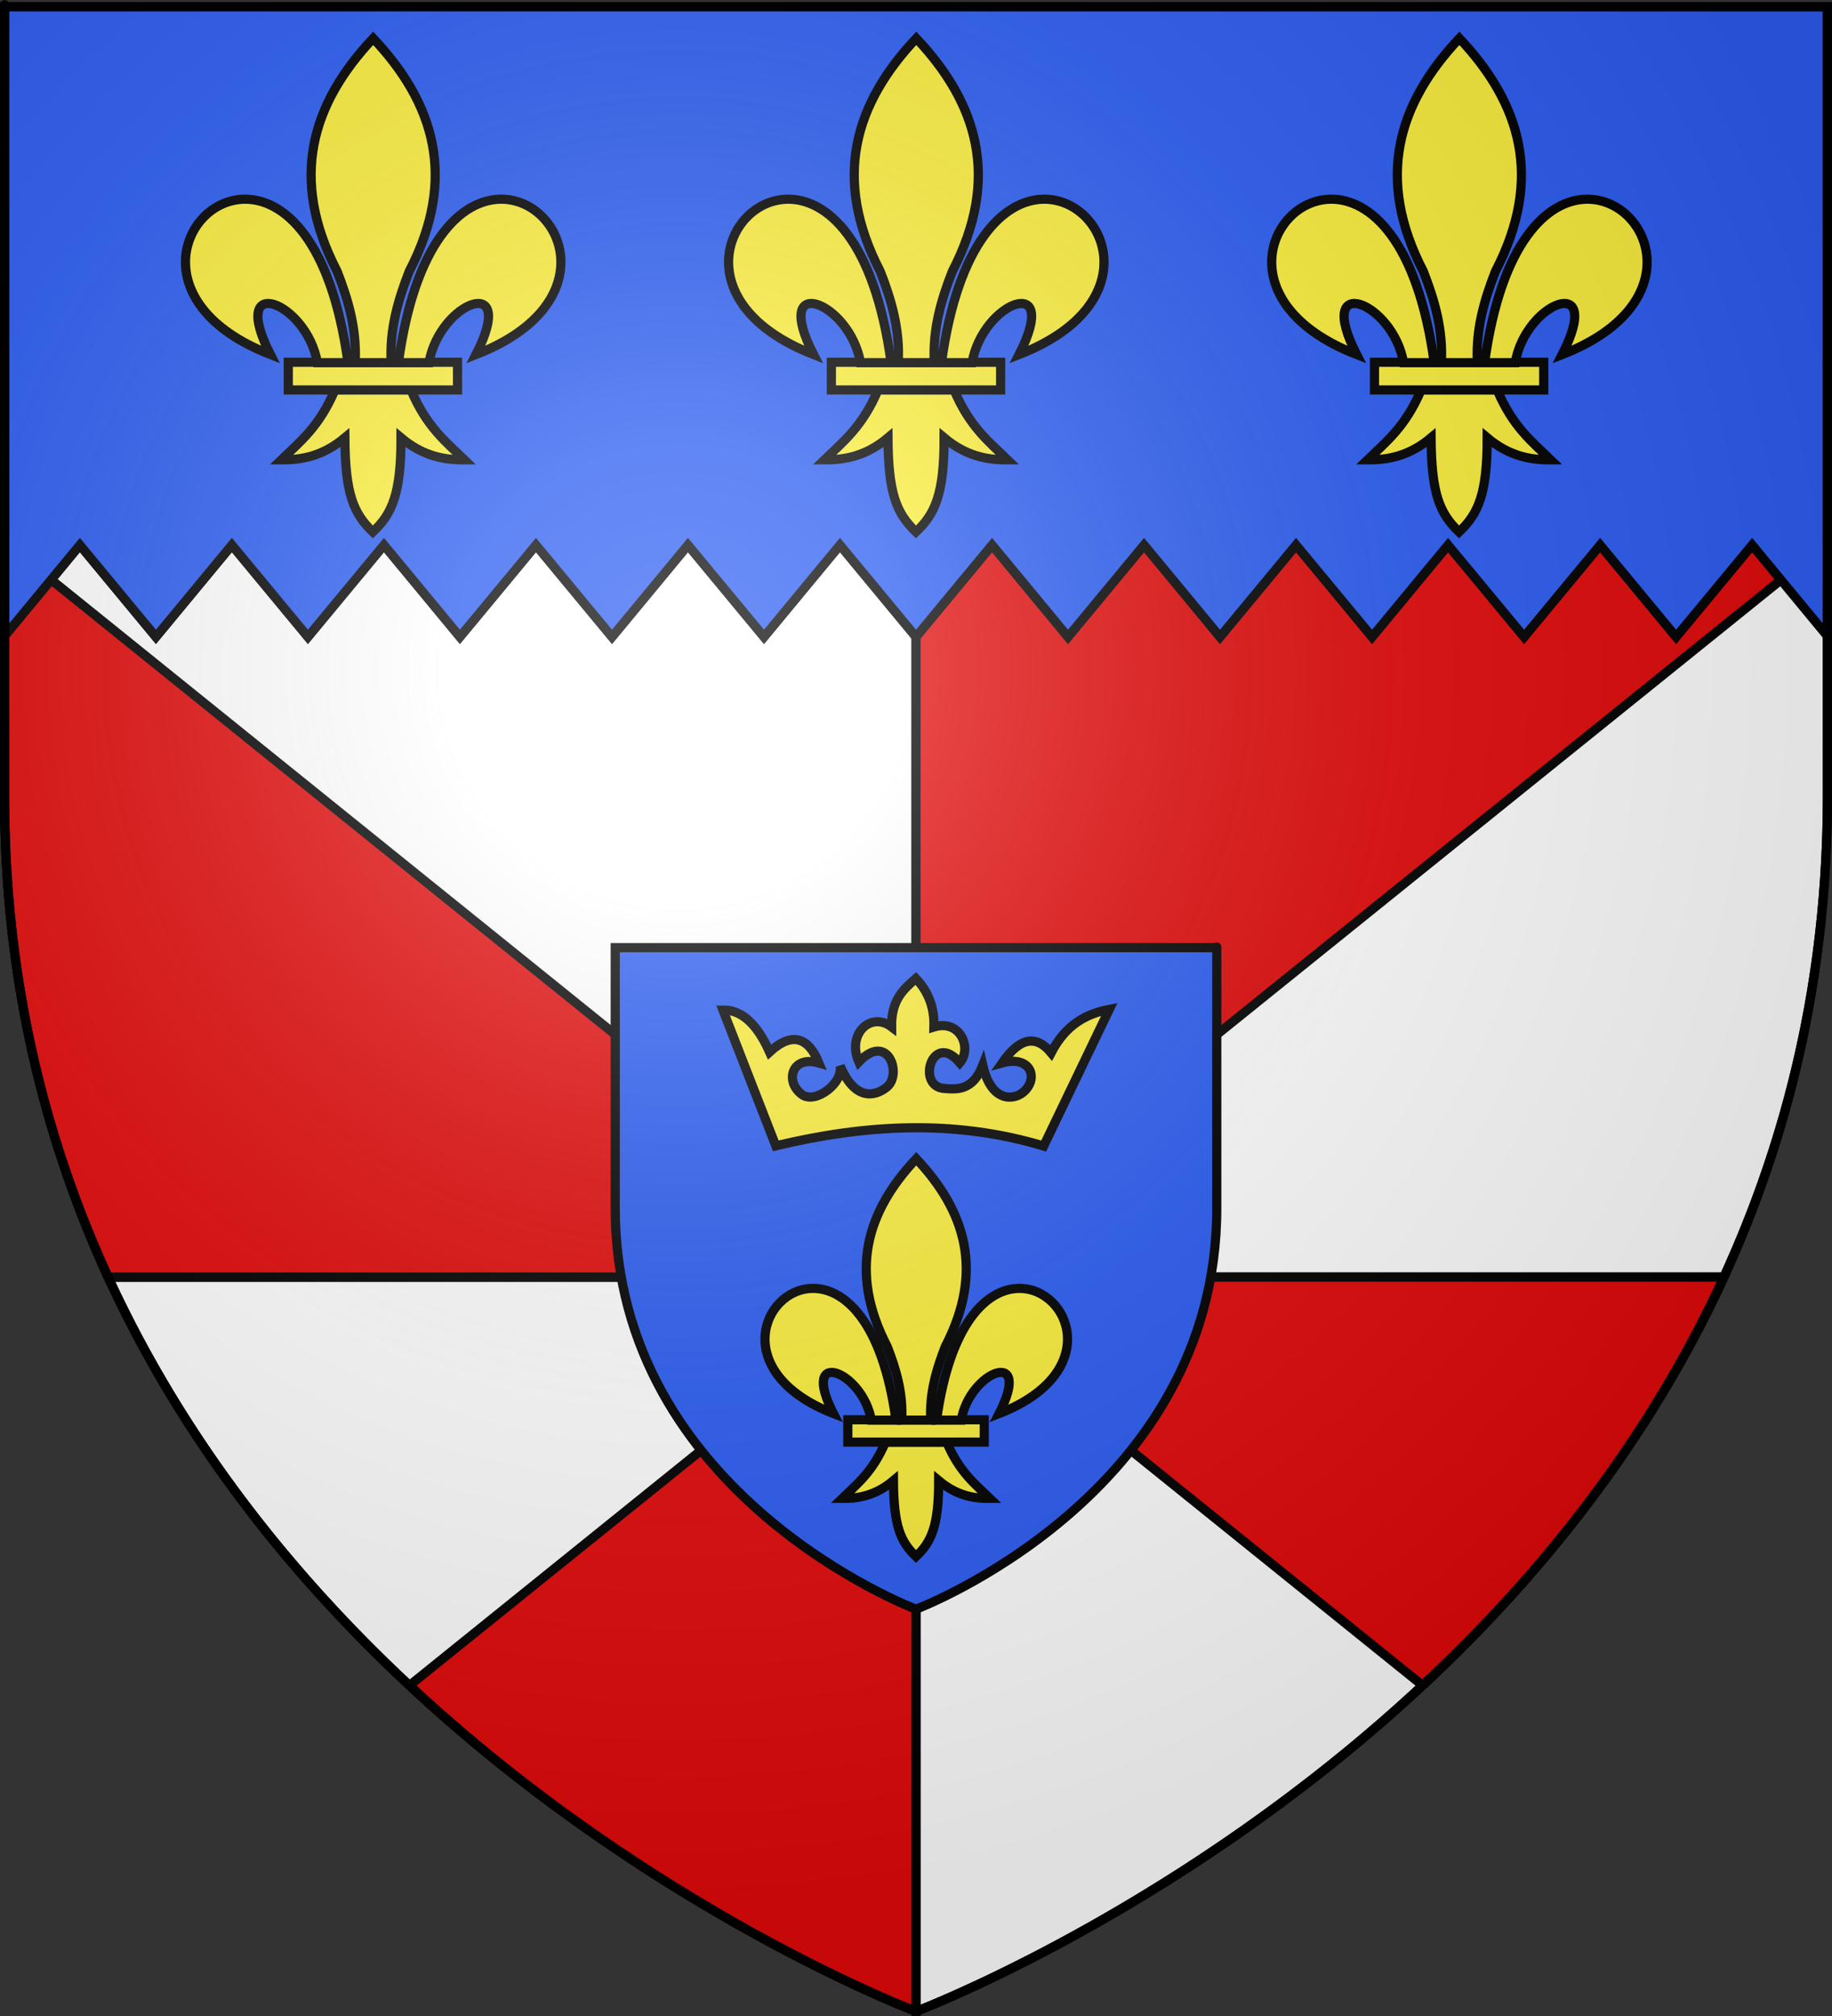
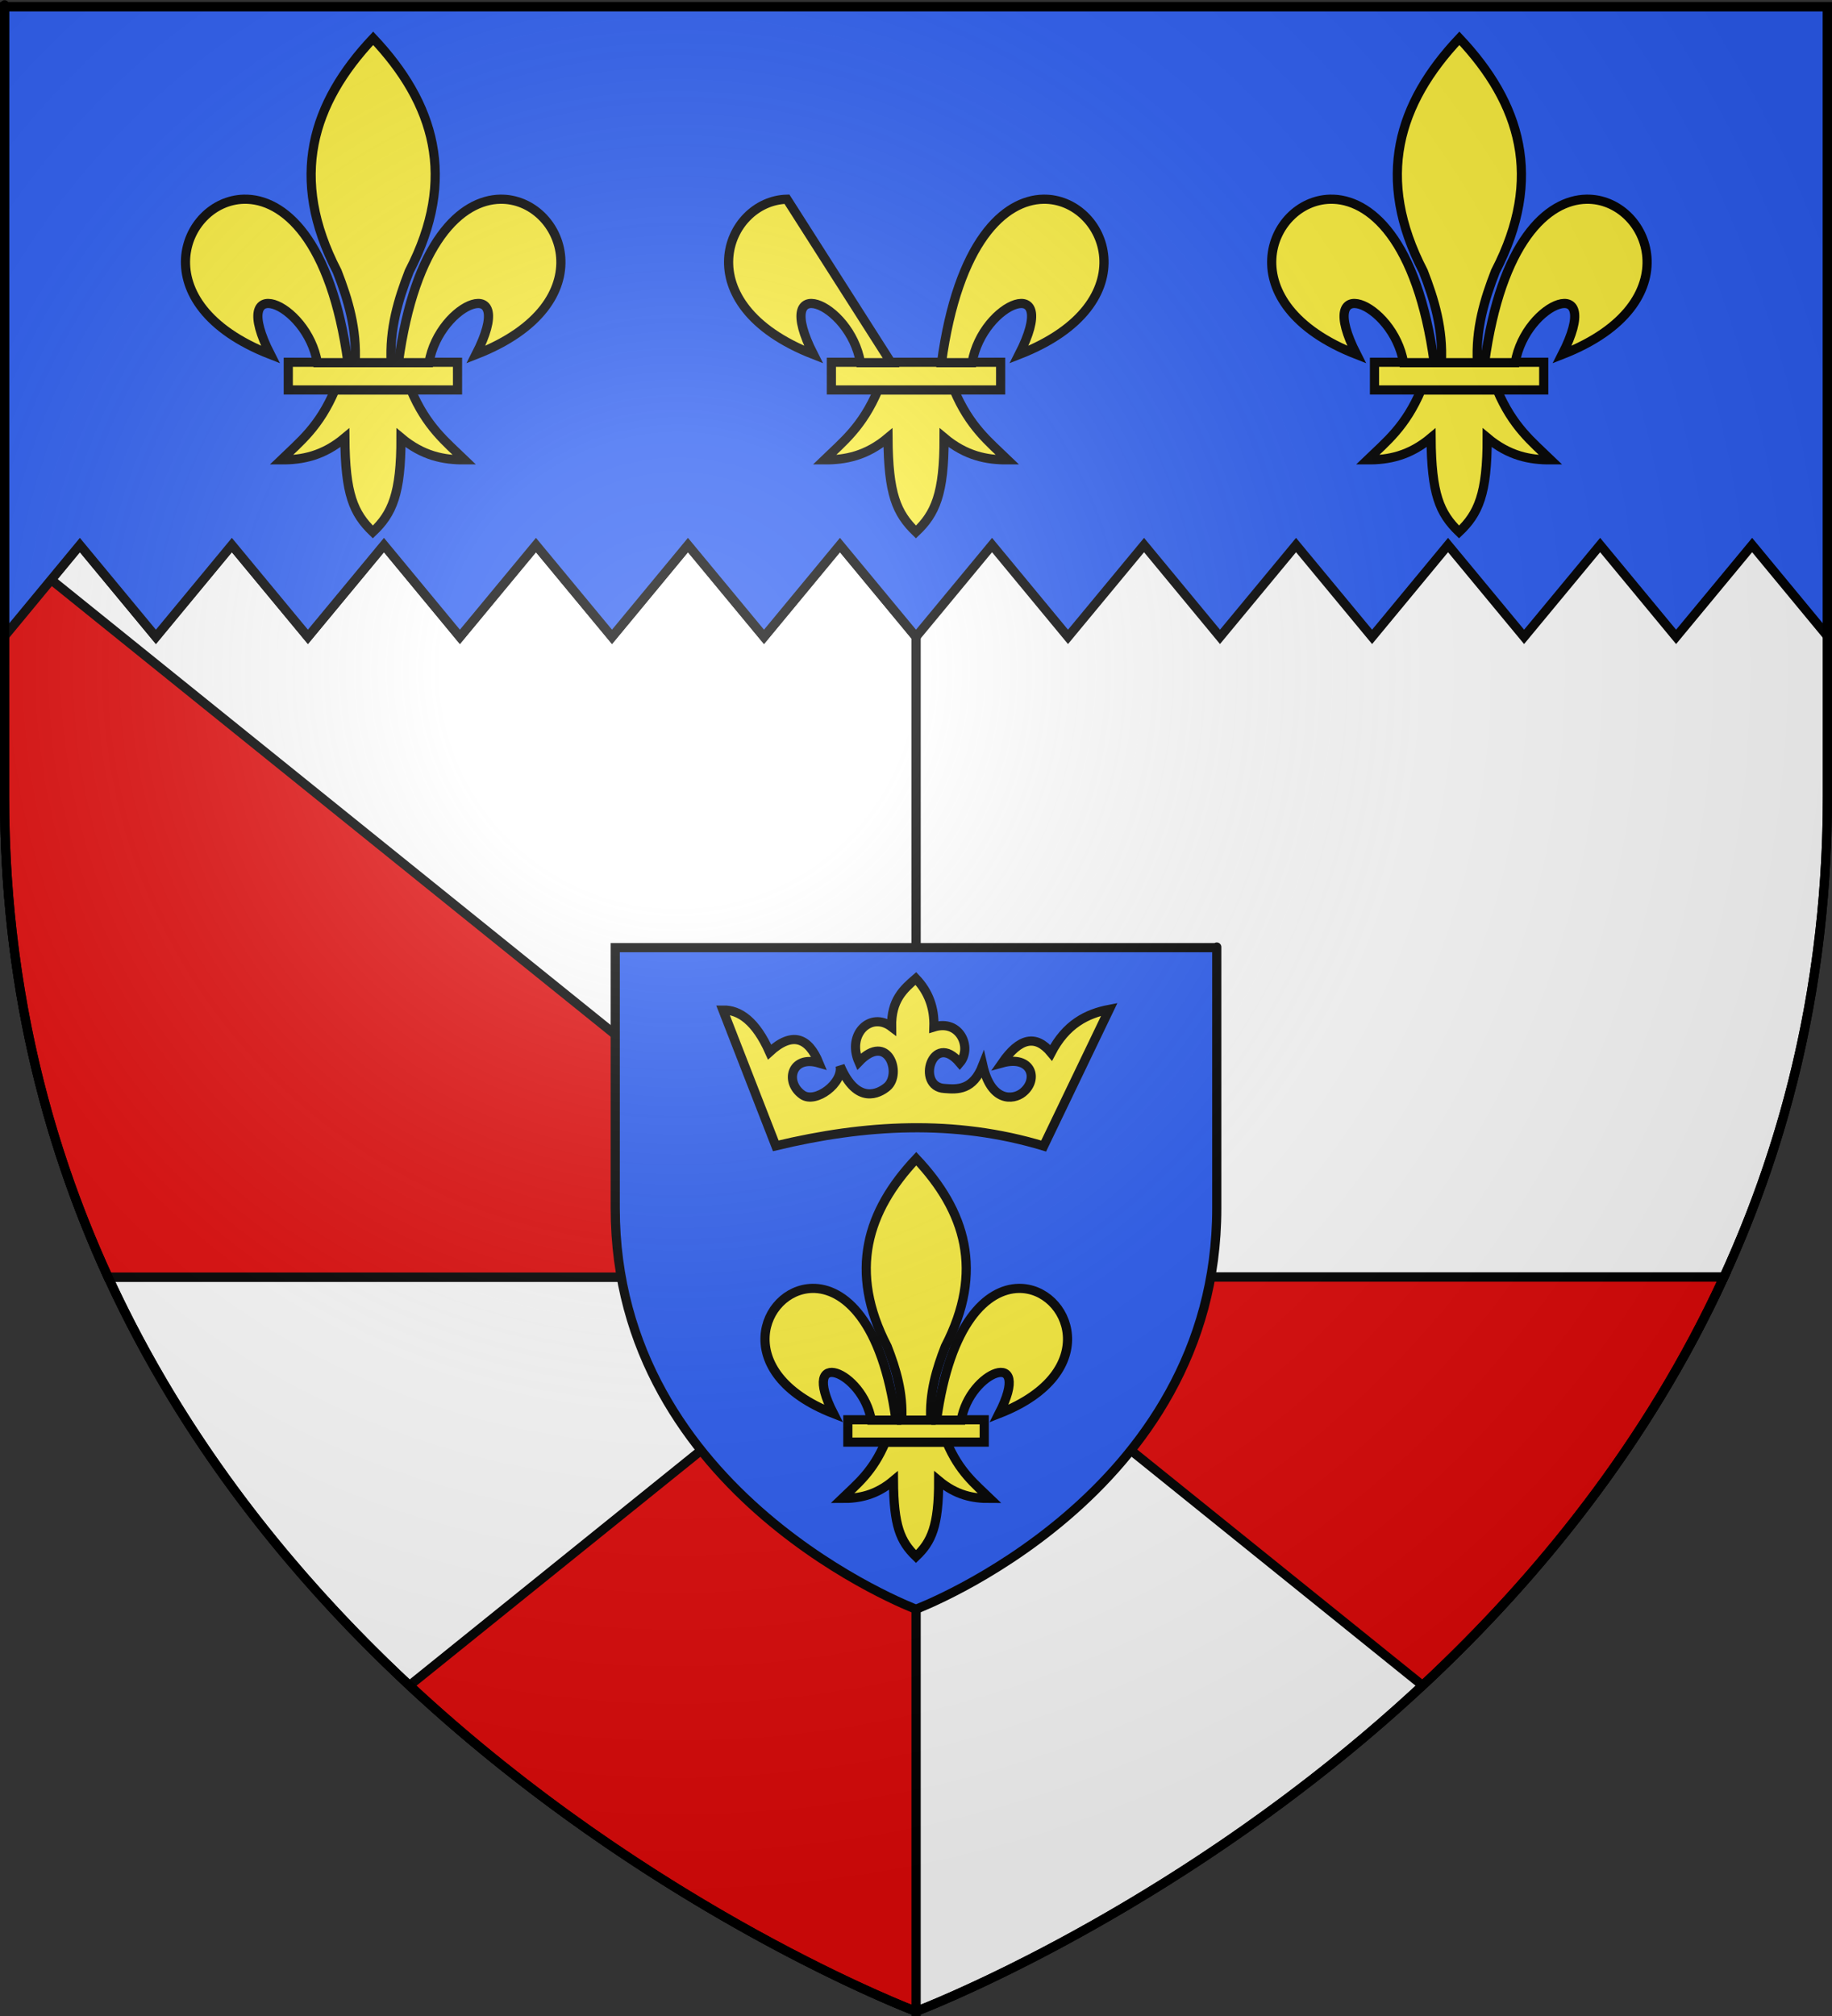
<svg xmlns="http://www.w3.org/2000/svg" xmlns:ns1="http://sodipodi.sourceforge.net/DTD/sodipodi-0.dtd" xmlns:ns2="http://www.inkscape.org/namespaces/inkscape" xmlns:xlink="http://www.w3.org/1999/xlink" height="660" width="600" version="1.0" id="svg2" ns1:version="0.32" ns2:version="0.45.1" ns1:docname="Blason_ville_fr_Aigueperse_(Puy-de-Dôme).svg" ns1:docbase="C:\Documents and Settings\Bruno Vallette\Mes documents\Perso\Wikipédia Blasons\Communes BVA" ns2:export-filename="/Users/olivier/Desktop/Blason Rouge/Blason_Vide_3D.png" ns2:export-xdpi="144" ns2:export-ydpi="144" ns2:output_extension="org.inkscape.output.svg.inkscape">
  <rect width="100%" height="100%" fill="#333333" stroke="none" />
  <ns1:namedview ns2:window-height="712" ns2:window-width="1024" ns2:pageshadow="2" ns2:pageopacity="0.0" guidetolerance="10.0" gridtolerance="10.0" objecttolerance="10.0" borderopacity="1.0" bordercolor="#666666" pagecolor="#ffffff" id="base" showgrid="false" height="660px" ns2:zoom="0.78181785" ns2:cx="300" ns2:cy="329.99986" ns2:window-x="-4" ns2:window-y="-4" ns2:current-layer="layer3" />
  <desc id="desc4">Flag of Canton of Valais (Wallis)</desc>
  <defs id="defs6">
    <linearGradient id="linearGradient2893">
      <stop style="stop-color:white;stop-opacity:0.314;" offset="0" id="stop2895" />
      <stop id="stop2897" offset="0.19" style="stop-color:white;stop-opacity:0.251;" />
      <stop style="stop-color:#6b6b6b;stop-opacity:0.125;" offset="0.6" id="stop2901" />
      <stop style="stop-color:black;stop-opacity:0.125;" offset="1" id="stop2899" />
    </linearGradient>
    <linearGradient id="linearGradient2885">
      <stop id="stop2887" offset="0" style="stop-color:white;stop-opacity:1;" />
      <stop style="stop-color:white;stop-opacity:1;" offset="0.229" id="stop2891" />
      <stop id="stop2889" offset="1" style="stop-color:black;stop-opacity:1;" />
    </linearGradient>
    <linearGradient id="linearGradient2955">
      <stop id="stop2867" offset="0" style="stop-color:#fd0000;stop-opacity:1;" />
      <stop style="stop-color:#e77275;stop-opacity:0.659;" offset="0.5" id="stop2873" />
      <stop style="stop-color:black;stop-opacity:0.323;" offset="1" id="stop2959" />
    </linearGradient>
    <radialGradient ns2:collect="always" xlink:href="#linearGradient2955" id="radialGradient2961" cx="225.524" cy="218.901" fx="225.524" fy="218.901" r="300" gradientTransform="matrix(-4.167939e-4,2.183,-1.884,-3.599562e-4,615.597,-289.121)" gradientUnits="userSpaceOnUse" />
    <polygon id="star" transform="scale(53,53)" points="0,-1 0.588,0.809 -0.951,-0.309 0.951,-0.309 -0.588,0.809 0,-1 " />
    <clipPath id="clip">
      <path d="M 0,-200 L 0,600 L 300,600 L 300,-200 L 0,-200 z " id="path10" />
    </clipPath>
    <radialGradient ns2:collect="always" xlink:href="#linearGradient2955" id="radialGradient1911" gradientUnits="userSpaceOnUse" gradientTransform="matrix(-4.167939e-4,2.183,-1.884,-3.599562e-4,615.597,-289.121)" cx="225.524" cy="218.901" fx="225.524" fy="218.901" r="300" />
    <radialGradient ns2:collect="always" xlink:href="#linearGradient2955" id="radialGradient2865" gradientUnits="userSpaceOnUse" gradientTransform="matrix(0,1.749,-1.593,-1.049767e-7,551.788,-191.29)" cx="225.524" cy="218.901" fx="225.524" fy="218.901" r="300" />
    <radialGradient ns2:collect="always" xlink:href="#linearGradient2955" id="radialGradient2871" gradientUnits="userSpaceOnUse" gradientTransform="matrix(0,1.386,-1.323,-5.741131e-8,-158.082,-109.541)" cx="225.524" cy="218.901" fx="225.524" fy="218.901" r="300" />
    <radialGradient ns2:collect="always" xlink:href="#linearGradient2893" id="radialGradient3163" gradientUnits="userSpaceOnUse" gradientTransform="matrix(1.353,0,0,1.349,-77.629,-85.747)" cx="221.445" cy="226.331" fx="221.445" fy="226.331" r="300" />
  </defs>
  <g ns2:groupmode="layer" id="layer3" ns2:label="Fond écu" style="display:inline">
    <g id="g5208">
      <path id="rect3202" d="M 300,177.594 L 300,418.094 L 564.594,418.094 C 585.362,372.883 598.5,320.612 598.5,260.719 C 598.5,168.938 598.5,216.069 598.5,177.594 L 300,177.594 z " style="fill:#ffffff;fill-opacity:1;stroke:#000000;stroke-width:3;stroke-miterlimit:4;stroke-dasharray:none;stroke-opacity:1;display:inline" />
      <path id="rect3196" d="M 35.406,418.094 C 113.618,588.359 300,658.5 300,658.5 L 300,418.094 L 35.406,418.094 z " style="fill:#ffffff;fill-opacity:1;stroke:#000000;stroke-width:3;stroke-miterlimit:4;stroke-dasharray:none;stroke-opacity:1;display:inline" />
      <path id="path4212" d="M 26.156,178.438 L 1.5,208.25 L 1.5,260.719 C 1.5,320.612 14.638,372.883 35.406,418.094 L 300,418.094 L 300,208.5 L 275.094,178.438 L 250.219,208.5 L 225.312,178.438 L 200.438,208.5 L 175.531,178.438 L 150.625,208.5 L 125.75,178.438 L 100.844,208.5 L 75.938,178.438 L 51.062,208.5 L 26.156,178.438 z " style="fill:#ffffff;fill-opacity:1;fill-rule:evenodd;stroke:#000000;stroke-width:3;stroke-linecap:butt;stroke-linejoin:miter;stroke-miterlimit:4;stroke-dasharray:none;stroke-opacity:1;display:inline" />
      <path id="path5184" d="M 1.5,177.5 L 1.5,260.719 C 1.5,320.612 14.638,372.883 35.406,418.094 L 300,418.094 L 1.5,177.5 z " style="fill:#e20909;fill-opacity:1;fill-rule:evenodd;stroke:#000000;stroke-width:3;stroke-linecap:butt;stroke-linejoin:miter;stroke-miterlimit:4;stroke-dasharray:none;stroke-opacity:1;display:inline" />
-       <path id="path5199" d="M 324.906,178.438 L 300,208.5 L 300,418.094 L 583.281,189.844 L 573.844,178.438 L 548.938,208.5 L 524.062,178.438 L 499.156,208.5 L 474.25,178.438 L 449.375,208.5 L 424.469,178.438 L 399.562,208.5 L 374.688,178.438 L 349.781,208.5 L 324.906,178.438 z " style="fill:#e20909;fill-opacity:1;fill-rule:evenodd;stroke:#000000;stroke-width:3;stroke-linecap:butt;stroke-linejoin:miter;stroke-miterlimit:4;stroke-dasharray:none;stroke-opacity:1;display:inline" />
      <path id="rect3200" d="M 300,418.094 L 300,658.5 C 300,658.5 486.382,588.359 564.594,418.094 L 300,418.094 z " style="fill:#ffffff;fill-opacity:1;stroke:#000000;stroke-width:3;stroke-miterlimit:4;stroke-dasharray:none;stroke-opacity:1;display:inline" />
      <path id="path5187" d="M 300,418.094 L 134.125,551.781 C 213.862,626.045 300,658.5 300,658.5 L 300,418.094 z " style="fill:#e20909;fill-opacity:1;fill-rule:evenodd;stroke:#000000;stroke-width:3;stroke-linecap:butt;stroke-linejoin:miter;stroke-miterlimit:4;stroke-dasharray:none;stroke-opacity:1;display:inline" />
      <path id="path5190" d="M 300,418.094 L 465.906,551.781 C 503.444,516.817 539.561,472.59 564.594,418.094 L 300,418.094 z " style="fill:#e20909;fill-opacity:1;fill-rule:evenodd;stroke:#000000;stroke-width:3;stroke-linecap:butt;stroke-linejoin:miter;stroke-miterlimit:4;stroke-dasharray:none;stroke-opacity:1;display:inline" />
    </g>
    <path style="fill:#2b5df2;fill-opacity:1;stroke:#000000;stroke-width:3;stroke-miterlimit:4;stroke-opacity:1" d="M 1.5,2.188 L 1.5,208.25 L 26.156,178.438 L 51.062,208.5 L 75.938,178.438 L 100.844,208.5 L 125.75,178.438 L 150.625,208.5 L 175.531,178.438 L 200.438,208.5 L 225.312,178.438 L 250.219,208.5 L 275.094,178.438 L 300,208.5 L 324.906,178.438 L 349.781,208.5 L 374.688,178.438 L 399.562,208.5 L 424.469,178.438 L 449.375,208.5 L 474.25,178.438 L 499.156,208.5 L 524.062,178.438 L 548.938,208.5 L 573.844,178.438 L 598.5,208.25 C 598.5,70.646 598.5,2.188 598.5,2.188 L 1.5,2.188 z " id="rect2193" />
  </g>
  <g ns2:groupmode="layer" id="layer4" ns2:label="Meubles" ns1:insensitive="true">
    <g style="display:inline" transform="matrix(1.901,0,0,1.901,231.022,7.998)" id="g6401">
      <path d="M 29.739,62.946 C 27.049,69.297 23.723,71.868 20.495,74.989 C 24.114,75.005 27.72,74.31 31.458,71.175 C 31.522,80.85 32.916,84.157 36.277,87.407 C 39.6,84.258 41.136,80.86 41.124,71.175 C 44.862,74.31 48.459,75.005 52.078,74.989 C 48.85,71.868 45.533,69.296 42.843,62.946 L 29.739,62.946 z " style="fill:#fcef3c;fill-opacity:1;fill-rule:evenodd;stroke:#000000;stroke-width:1.578;stroke-linecap:butt;stroke-linejoin:miter;stroke-miterlimit:4;stroke-dasharray:none;stroke-opacity:1" id="path1914" />
      <rect width="29.159" height="4.772" x="21.707" y="58.178" style="color:#000000;fill:#fcef3c;fill-opacity:1;fill-rule:nonzero;stroke:#000000;stroke-width:1.578;stroke-linecap:butt;stroke-linejoin:miter;marker:none;marker-start:none;marker-mid:none;marker-end:none;stroke-miterlimit:4;stroke-dasharray:none;stroke-dashoffset:0;stroke-opacity:1;visibility:visible;display:inline;overflow:visible" id="rect2782" />
-       <path d="M 126.281,7.938 C 91.34,45.032 77.89,87.763 105.656,141.281 C 111.998,157.54 116.995,174.326 115.969,193.531 L 136.594,193.531 C 135.568,174.326 140.565,157.54 146.906,141.281 C 174.673,87.763 161.223,45.032 126.281,7.938 z " transform="matrix(0.301,0,0,0.301,-1.678,0)" style="fill:#fcef3c;fill-opacity:1;fill-rule:evenodd;stroke:#000000;stroke-width:5.25;stroke-linecap:butt;stroke-linejoin:miter;stroke-miterlimit:4;stroke-dasharray:none;stroke-opacity:1" id="path1993" />
-       <path d="M 52.25,100 C 17.015,100.845 -6.477,160.018 67.469,188.875 C 43.029,141.001 88.364,158.743 94.344,193.531 L 111.875,193.531 C 102.196,122.87 74.823,99.458 52.25,100 z " transform="matrix(0.301,0,0,0.301,-1.678,0)" style="fill:#fcef3c;fill-opacity:1;fill-rule:evenodd;stroke:#000000;stroke-width:5.25;stroke-linecap:butt;stroke-linejoin:miter;stroke-miterlimit:4;stroke-dasharray:none;stroke-opacity:1" id="path1881" />
+       <path d="M 52.25,100 C 17.015,100.845 -6.477,160.018 67.469,188.875 C 43.029,141.001 88.364,158.743 94.344,193.531 L 111.875,193.531 z " transform="matrix(0.301,0,0,0.301,-1.678,0)" style="fill:#fcef3c;fill-opacity:1;fill-rule:evenodd;stroke:#000000;stroke-width:5.25;stroke-linecap:butt;stroke-linejoin:miter;stroke-miterlimit:4;stroke-dasharray:none;stroke-opacity:1" id="path1881" />
      <path d="M 198.969,100 C 176.667,100.418 150.204,124.284 140.719,193.531 L 158.219,193.531 C 164.198,158.743 209.565,141.001 185.125,188.875 C 260.019,159.648 234.946,99.326 198.969,100 z " transform="matrix(0.301,0,0,0.301,-1.678,0)" style="fill:#fcef3c;fill-opacity:1;fill-rule:evenodd;stroke:#000000;stroke-width:5.25;stroke-linecap:butt;stroke-linejoin:miter;stroke-miterlimit:4;stroke-dasharray:none;stroke-opacity:1" id="path2776" />
    </g>
    <g style="display:inline" transform="matrix(1.901,0,0,1.901,408.894,7.998)" id="g6268">
      <path d="M 29.739,62.946 C 27.049,69.297 23.723,71.868 20.495,74.989 C 24.114,75.005 27.72,74.31 31.458,71.175 C 31.522,80.85 32.916,84.157 36.277,87.407 C 39.6,84.258 41.136,80.86 41.124,71.175 C 44.862,74.31 48.459,75.005 52.078,74.989 C 48.85,71.868 45.533,69.296 42.843,62.946 L 29.739,62.946 z " style="fill:#fcef3c;fill-opacity:1;fill-rule:evenodd;stroke:#000000;stroke-width:1.578;stroke-linecap:butt;stroke-linejoin:miter;stroke-miterlimit:4;stroke-dasharray:none;stroke-opacity:1" id="path6270" />
      <rect width="29.159" height="4.772" x="21.707" y="58.178" style="color:#000000;fill:#fcef3c;fill-opacity:1;fill-rule:nonzero;stroke:#000000;stroke-width:1.578;stroke-linecap:butt;stroke-linejoin:miter;marker:none;marker-start:none;marker-mid:none;marker-end:none;stroke-miterlimit:4;stroke-dasharray:none;stroke-dashoffset:0;stroke-opacity:1;visibility:visible;display:inline;overflow:visible" id="rect6272" />
      <path d="M 126.281,7.938 C 91.34,45.032 77.89,87.763 105.656,141.281 C 111.998,157.54 116.995,174.326 115.969,193.531 L 136.594,193.531 C 135.568,174.326 140.565,157.54 146.906,141.281 C 174.673,87.763 161.223,45.032 126.281,7.938 z " transform="matrix(0.301,0,0,0.301,-1.678,0)" style="fill:#fcef3c;fill-opacity:1;fill-rule:evenodd;stroke:#000000;stroke-width:5.25;stroke-linecap:butt;stroke-linejoin:miter;stroke-miterlimit:4;stroke-dasharray:none;stroke-opacity:1" id="path6274" />
      <path d="M 52.25,100 C 17.015,100.845 -6.477,160.018 67.469,188.875 C 43.029,141.001 88.364,158.743 94.344,193.531 L 111.875,193.531 C 102.196,122.87 74.823,99.458 52.25,100 z " transform="matrix(0.301,0,0,0.301,-1.678,0)" style="fill:#fcef3c;fill-opacity:1;fill-rule:evenodd;stroke:#000000;stroke-width:5.25;stroke-linecap:butt;stroke-linejoin:miter;stroke-miterlimit:4;stroke-dasharray:none;stroke-opacity:1" id="path6276" />
      <path d="M 198.969,100 C 176.667,100.418 150.204,124.284 140.719,193.531 L 158.219,193.531 C 164.198,158.743 209.565,141.001 185.125,188.875 C 260.019,159.648 234.946,99.326 198.969,100 z " transform="matrix(0.301,0,0,0.301,-1.678,0)" style="fill:#fcef3c;fill-opacity:1;fill-rule:evenodd;stroke:#000000;stroke-width:5.25;stroke-linecap:butt;stroke-linejoin:miter;stroke-miterlimit:4;stroke-dasharray:none;stroke-opacity:1" id="path6278" />
    </g>
    <g style="display:inline" transform="matrix(1.901,0,0,1.901,53.15,7.998)" id="g6280">
      <path d="M 29.739,62.946 C 27.049,69.297 23.723,71.868 20.495,74.989 C 24.114,75.005 27.72,74.31 31.458,71.175 C 31.522,80.85 32.916,84.157 36.277,87.407 C 39.6,84.258 41.136,80.86 41.124,71.175 C 44.862,74.31 48.459,75.005 52.078,74.989 C 48.85,71.868 45.533,69.296 42.843,62.946 L 29.739,62.946 z " style="fill:#fcef3c;fill-opacity:1;fill-rule:evenodd;stroke:#000000;stroke-width:1.578;stroke-linecap:butt;stroke-linejoin:miter;stroke-miterlimit:4;stroke-dasharray:none;stroke-opacity:1" id="path6282" />
      <rect width="29.159" height="4.772" x="21.707" y="58.178" style="color:#000000;fill:#fcef3c;fill-opacity:1;fill-rule:nonzero;stroke:#000000;stroke-width:1.578;stroke-linecap:butt;stroke-linejoin:miter;marker:none;marker-start:none;marker-mid:none;marker-end:none;stroke-miterlimit:4;stroke-dasharray:none;stroke-dashoffset:0;stroke-opacity:1;visibility:visible;display:inline;overflow:visible" id="rect6284" />
      <path d="M 126.281,7.938 C 91.34,45.032 77.89,87.763 105.656,141.281 C 111.998,157.54 116.995,174.326 115.969,193.531 L 136.594,193.531 C 135.568,174.326 140.565,157.54 146.906,141.281 C 174.673,87.763 161.223,45.032 126.281,7.938 z " transform="matrix(0.301,0,0,0.301,-1.678,0)" style="fill:#fcef3c;fill-opacity:1;fill-rule:evenodd;stroke:#000000;stroke-width:5.25;stroke-linecap:butt;stroke-linejoin:miter;stroke-miterlimit:4;stroke-dasharray:none;stroke-opacity:1" id="path6286" />
      <path d="M 52.25,100 C 17.015,100.845 -6.477,160.018 67.469,188.875 C 43.029,141.001 88.364,158.743 94.344,193.531 L 111.875,193.531 C 102.196,122.87 74.823,99.458 52.25,100 z " transform="matrix(0.301,0,0,0.301,-1.678,0)" style="fill:#fcef3c;fill-opacity:1;fill-rule:evenodd;stroke:#000000;stroke-width:5.25;stroke-linecap:butt;stroke-linejoin:miter;stroke-miterlimit:4;stroke-dasharray:none;stroke-opacity:1" id="path6288" />
      <path d="M 198.969,100 C 176.667,100.418 150.204,124.284 140.719,193.531 L 158.219,193.531 C 164.198,158.743 209.565,141.001 185.125,188.875 C 260.019,159.648 234.946,99.326 198.969,100 z " transform="matrix(0.301,0,0,0.301,-1.678,0)" style="fill:#fcef3c;fill-opacity:1;fill-rule:evenodd;stroke:#000000;stroke-width:5.25;stroke-linecap:butt;stroke-linejoin:miter;stroke-miterlimit:4;stroke-dasharray:none;stroke-opacity:1" id="path6290" />
    </g>
    <g style="display:inline" id="g6417">
      <path ns1:nodetypes="cccccc" d="M 300,526.824 C 300,526.824 398.505,489.758 398.505,395.559 C 398.505,301.36 398.505,310.237 398.505,310.237 L 201.495,310.237 L 201.495,395.559 C 201.495,489.758 300,526.824 300,526.824 z " style="fill:#2b5df2;fill-opacity:1;fill-rule:evenodd;stroke:#000000;stroke-width:3;stroke-linecap:butt;stroke-linejoin:miter;stroke-miterlimit:4;stroke-dasharray:none;stroke-opacity:1;display:inline" id="path2855" />
      <g id="g6330" transform="matrix(1.532,0,0,1.532,244.421,375.681)" style="display:inline">
        <path id="path6332" style="fill:#fcef3c;fill-opacity:1;fill-rule:evenodd;stroke:#000000;stroke-width:1.959;stroke-linecap:butt;stroke-linejoin:miter;stroke-miterlimit:4;stroke-dasharray:none;stroke-opacity:1" d="M 29.739,62.946 C 27.049,69.297 23.723,71.868 20.495,74.989 C 24.114,75.005 27.72,74.31 31.458,71.175 C 31.522,80.85 32.916,84.157 36.277,87.407 C 39.6,84.258 41.136,80.86 41.124,71.175 C 44.862,74.31 48.459,75.005 52.078,74.989 C 48.85,71.868 45.533,69.296 42.843,62.946 L 29.739,62.946 z " />
        <rect id="rect6334" style="color:#000000;fill:#fcef3c;fill-opacity:1;fill-rule:nonzero;stroke:#000000;stroke-width:1.959;stroke-linecap:butt;stroke-linejoin:miter;marker:none;marker-start:none;marker-mid:none;marker-end:none;stroke-miterlimit:4;stroke-dasharray:none;stroke-dashoffset:0;stroke-opacity:1;visibility:visible;display:inline;overflow:visible" y="58.178" x="21.707" height="4.772" width="29.159" />
        <path id="path6336" style="fill:#fcef3c;fill-opacity:1;fill-rule:evenodd;stroke:#000000;stroke-width:6.516;stroke-linecap:butt;stroke-linejoin:miter;stroke-miterlimit:4;stroke-dasharray:none;stroke-opacity:1" transform="matrix(0.301,0,0,0.301,-1.678,0)" d="M 126.281,7.938 C 91.34,45.032 77.89,87.763 105.656,141.281 C 111.998,157.54 116.995,174.326 115.969,193.531 L 136.594,193.531 C 135.568,174.326 140.565,157.54 146.906,141.281 C 174.673,87.763 161.223,45.032 126.281,7.938 z " />
        <path id="path6338" style="fill:#fcef3c;fill-opacity:1;fill-rule:evenodd;stroke:#000000;stroke-width:6.516;stroke-linecap:butt;stroke-linejoin:miter;stroke-miterlimit:4;stroke-dasharray:none;stroke-opacity:1" transform="matrix(0.301,0,0,0.301,-1.678,0)" d="M 52.25,100 C 17.015,100.845 -6.477,160.018 67.469,188.875 C 43.029,141.001 88.364,158.743 94.344,193.531 L 111.875,193.531 C 102.196,122.87 74.823,99.458 52.25,100 z " />
        <path id="path6340" style="fill:#fcef3c;fill-opacity:1;fill-rule:evenodd;stroke:#000000;stroke-width:6.516;stroke-linecap:butt;stroke-linejoin:miter;stroke-miterlimit:4;stroke-dasharray:none;stroke-opacity:1" transform="matrix(0.301,0,0,0.301,-1.678,0)" d="M 198.969,100 C 176.667,100.418 150.204,124.284 140.719,193.531 L 158.219,193.531 C 164.198,158.743 209.565,141.001 185.125,188.875 C 260.019,159.648 234.946,99.326 198.969,100 z " />
      </g>
      <g transform="matrix(0.898,-6.5440071e-2,6.5440071e-2,0.898,154.724,-530.842)" id="g4196">
        <path id="path7534" style="fill:#fcef3c;fill-opacity:1;fill-rule:evenodd;stroke:#000000;stroke-width:3.333;stroke-linecap:butt;stroke-linejoin:miter;stroke-miterlimit:4;stroke-dasharray:none;stroke-opacity:1;display:inline" d="M 21.332,960.913 L 36.922,1011.561 C 69.9,1006.162 102.439,1006.592 134.096,1018.712 L 161.525,970.886 C 153.165,971.863 145.389,975.166 139.278,985.098 C 134.165,977.891 128.122,978.926 121.232,987.483 C 132.133,985.309 134.245,994.487 127.89,998.811 C 124.309,1001.248 116.211,1001.55 114.147,987.829 C 109.937,996.673 104.356,995.957 99.641,995.222 C 89.24,993.907 96.763,973.738 105.88,986.318 C 110.836,981.313 107.188,970.414 97.426,972.648 C 98.169,965.657 96.356,959.659 92.172,954.583 C 87.401,958.139 82.644,961.714 82.074,971.483 C 75,965.236 65.557,972.834 69.271,983.32 C 80.612,973.053 84.724,988.8 78.893,993.084 C 75.852,995.318 67.413,999.085 62.376,984.249 C 63.174,990.548 52.46,997.497 47.896,993.741 C 41.727,988.665 44.973,978.998 54.763,982.661 C 51.668,973.189 45.966,970.388 37.152,977.379 C 32.977,965.815 27.386,961.256 21.332,960.913 z " />
      </g>
    </g>
  </g>
  <g ns2:groupmode="layer" id="layer2" ns2:label="Reflet final" ns1:insensitive="true">
    <path ns1:nodetypes="cccccc" d="M 300,658.5 C 300,658.5 598.5,546.18 598.5,260.728 C 598.5,-24.723 598.5,2.176 598.5,2.176 L 1.5,2.176 L 1.5,260.728 C 1.5,546.18 300,658.5 300,658.5 z " style="opacity:1;fill:url(#radialGradient3163);fill-opacity:1;fill-rule:evenodd;stroke:none;stroke-width:1px;stroke-linecap:butt;stroke-linejoin:miter;stroke-opacity:1" id="path2875" ns2:export-xdpi="144" ns2:export-ydpi="144" />
  </g>
  <g ns2:groupmode="layer" id="layer1" ns2:label="Contour final" ns1:insensitive="true">
    <path ns1:nodetypes="cccccc" d="M 300,658.5 C 300,658.5 1.5,546.18 1.5,260.728 C 1.5,-24.723 1.5,2.176 1.5,2.176 L 598.5,2.176 L 598.5,260.728 C 598.5,546.18 300,658.5 300,658.5 z " style="opacity:1;fill:none;fill-opacity:1;fill-rule:evenodd;stroke:#000000;stroke-width:3;stroke-linecap:butt;stroke-linejoin:miter;stroke-miterlimit:4;stroke-dasharray:none;stroke-opacity:1" id="path1411" ns2:export-xdpi="144" ns2:export-ydpi="144" />
  </g>
</svg>